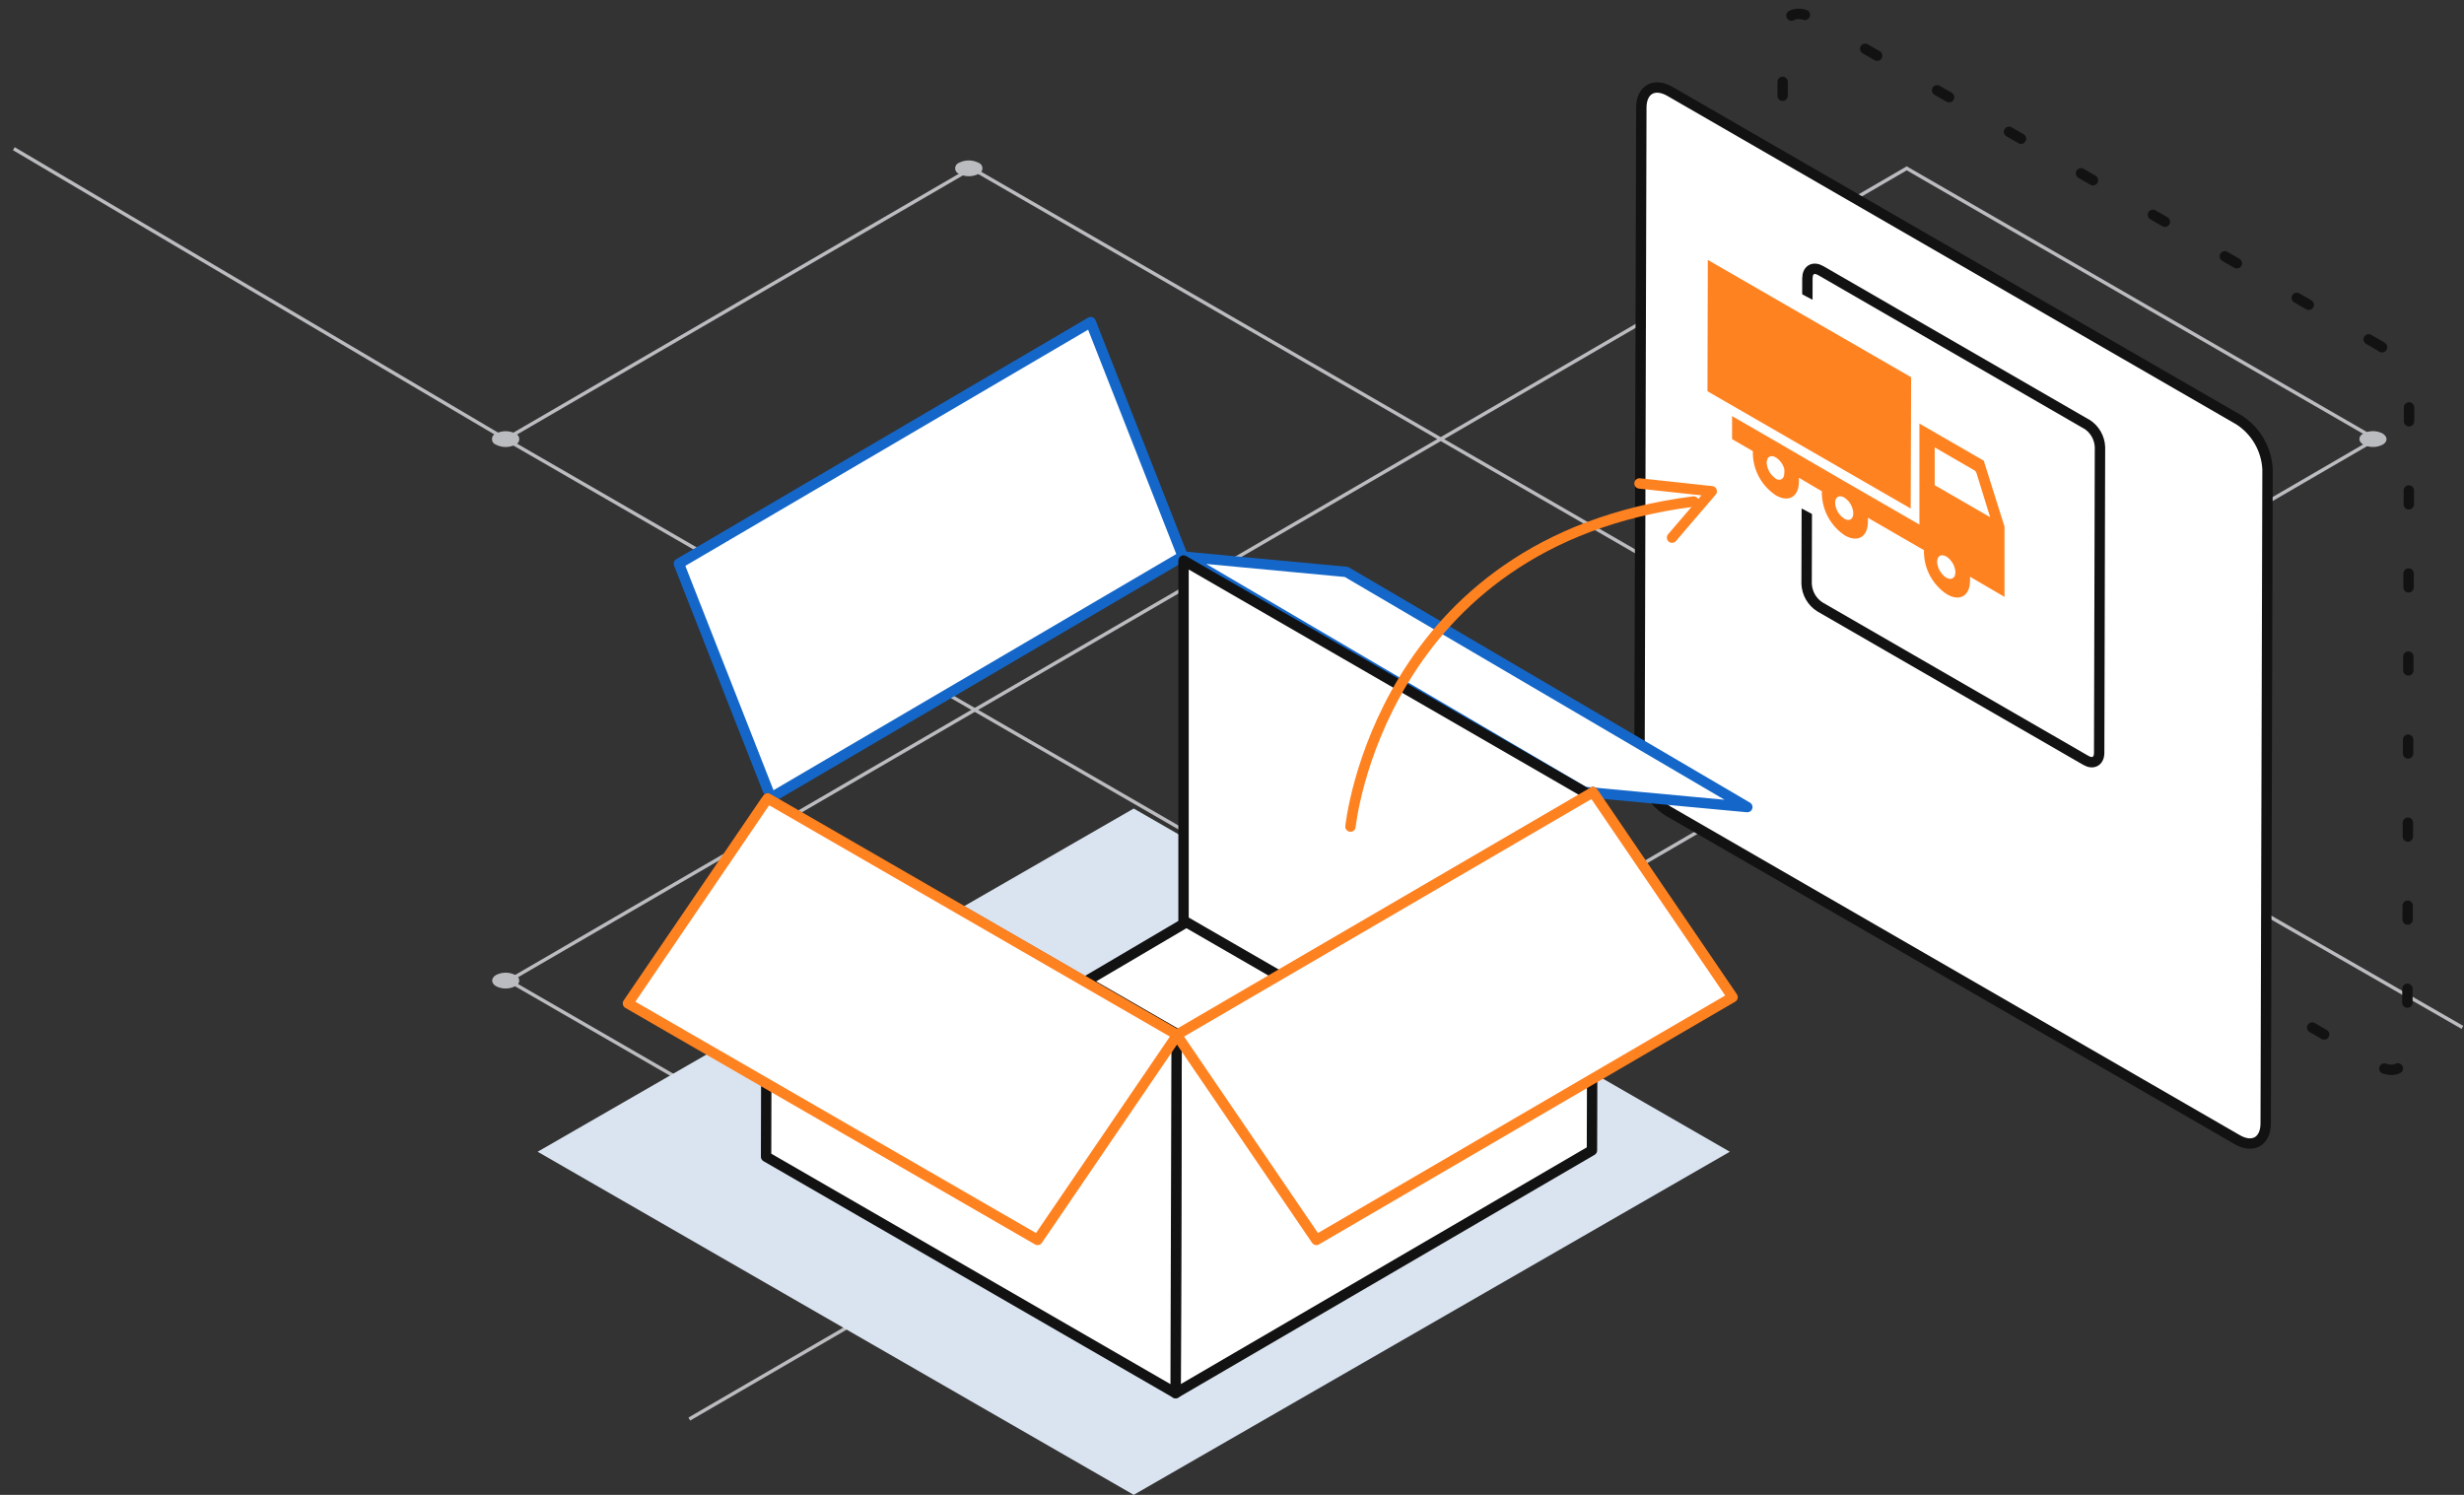
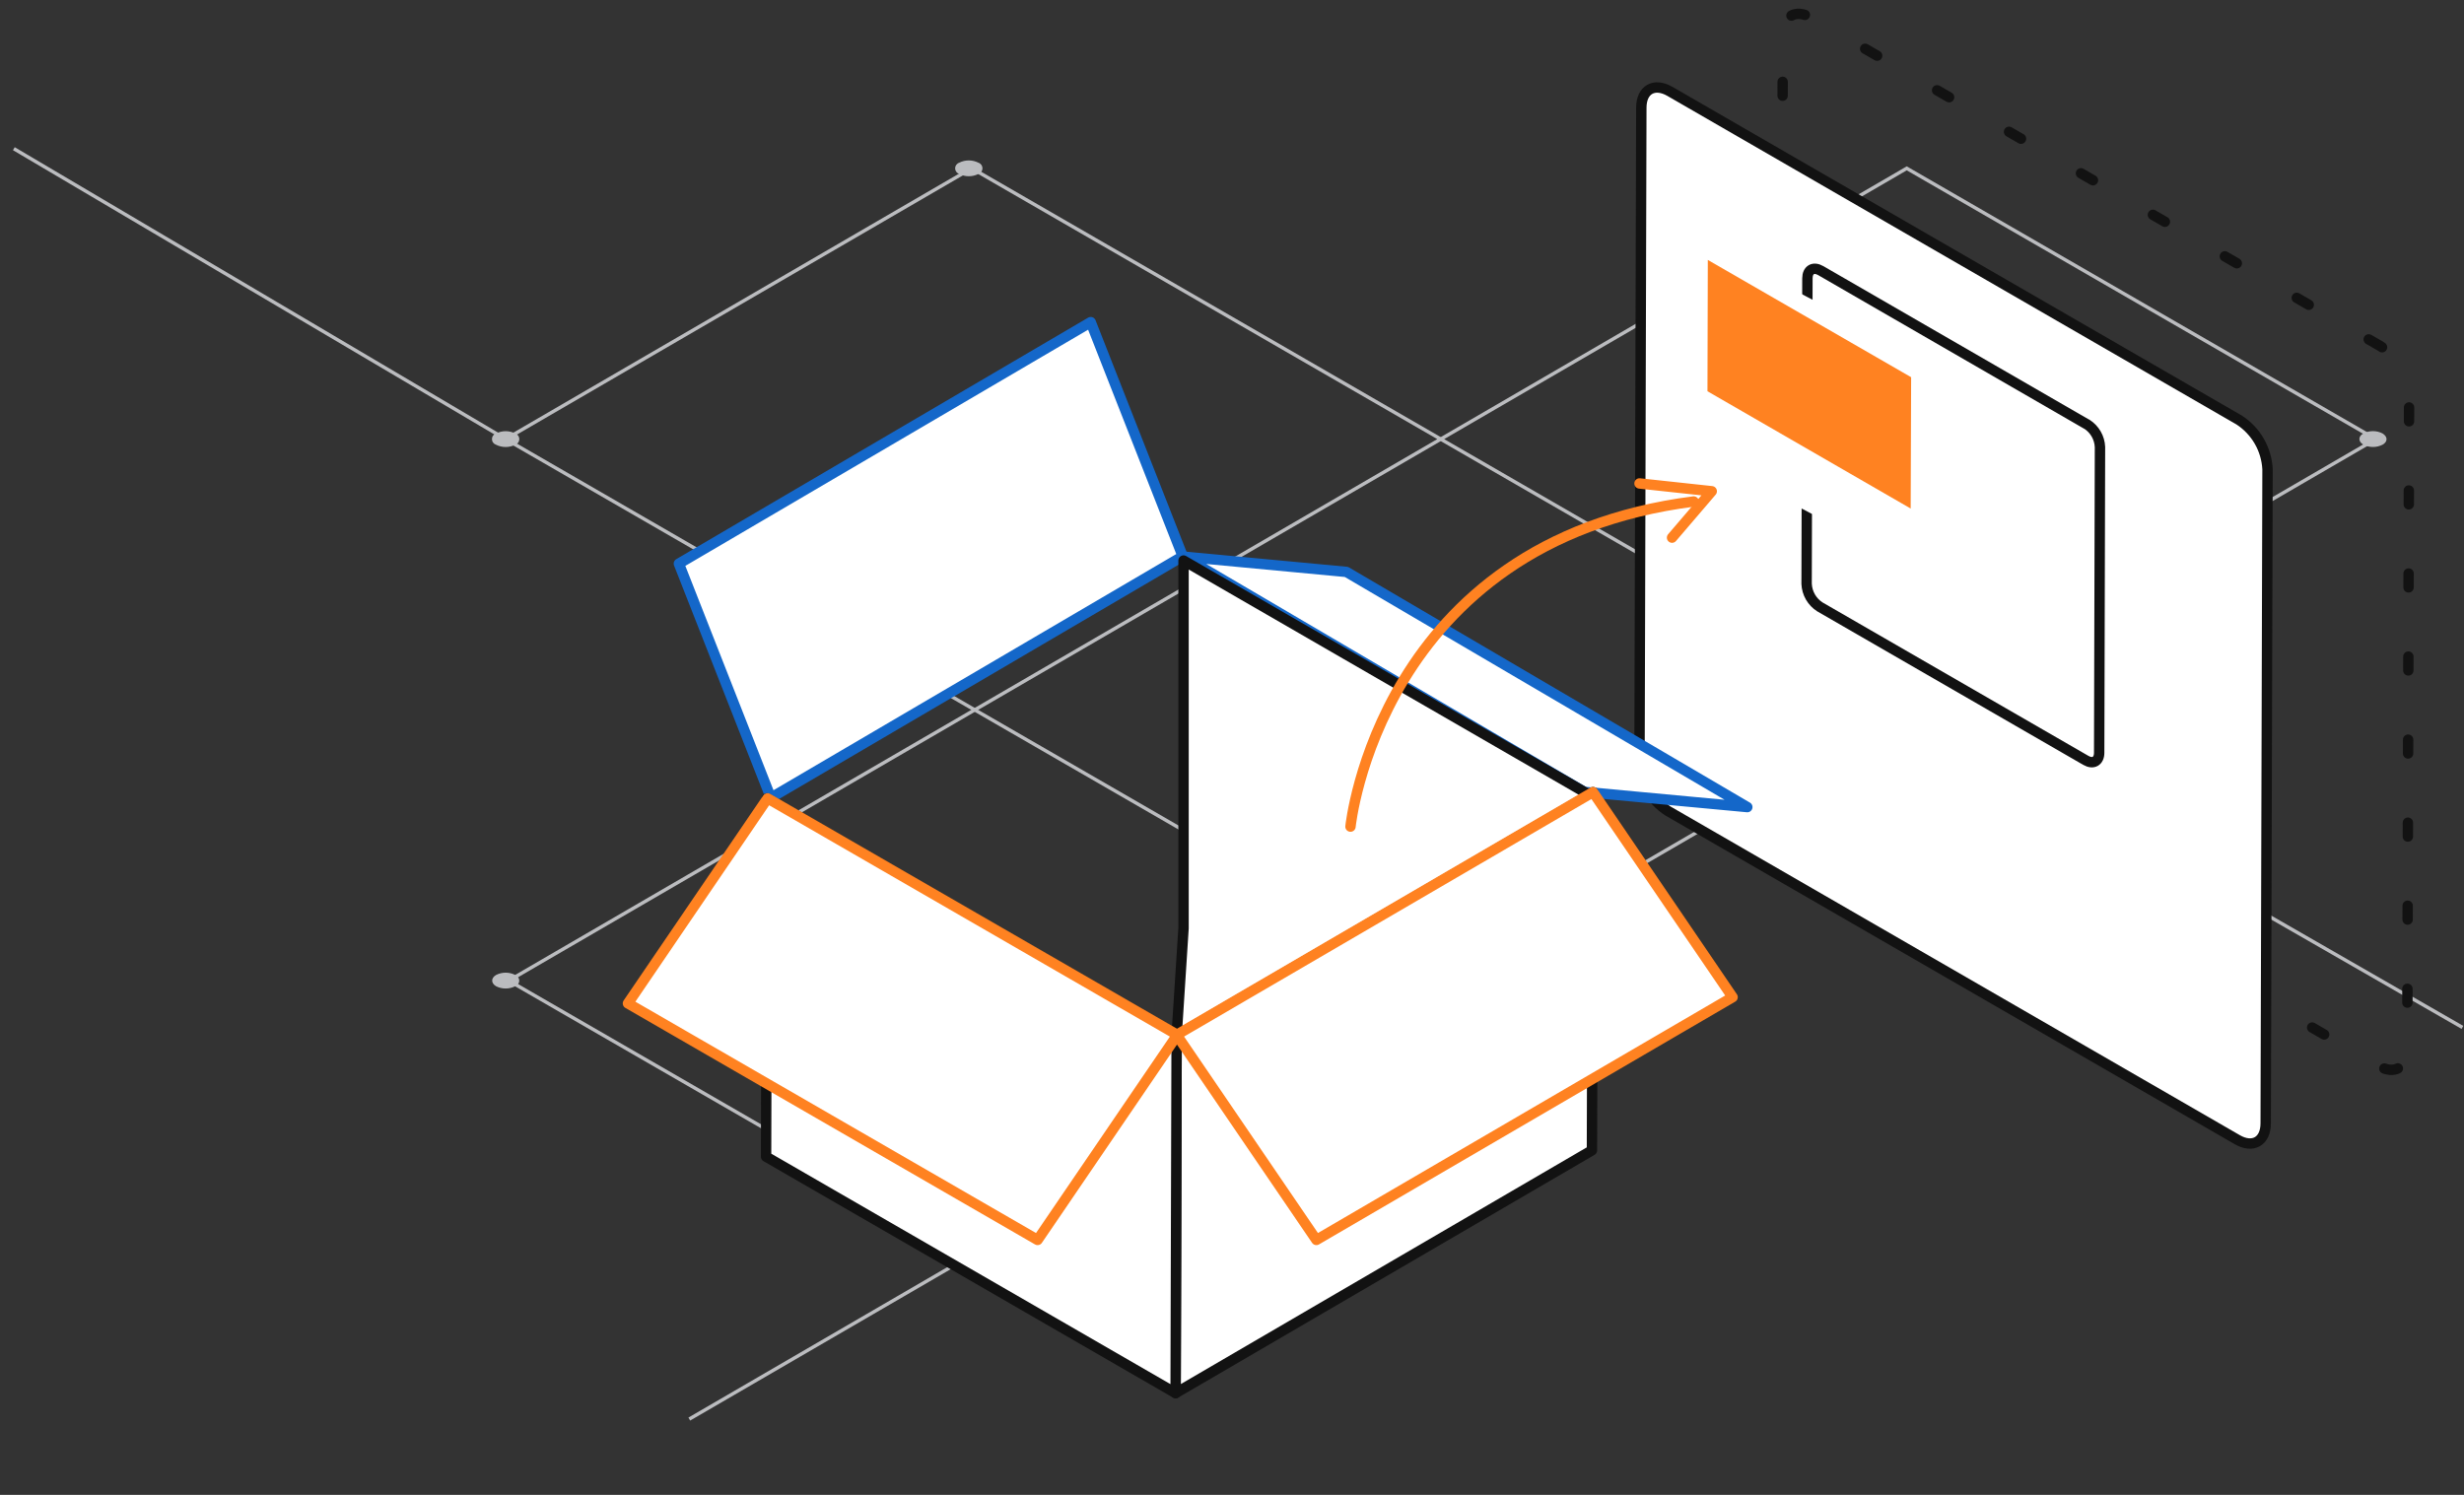
<svg xmlns="http://www.w3.org/2000/svg" width="178" height="108" viewBox="0 0 178 108" fill="none">
  <rect x="0" y="0" width="178" height="108" fill="#333333" stroke="none" />
  <path d="M70.638 90.412L49.795 102.524" stroke="#BBBCBF" stroke-width="0.25" stroke-miterlimit="10" />
  <path d="M137.96 51.195L117.121 63.307" stroke="#BBBCBF" stroke-width="0.25" stroke-miterlimit="10" />
  <path d="M36.531 31.725L1 10.742" stroke="#BBBCBF" stroke-width="0.25" stroke-miterlimit="10" />
  <path d="M137.959 51.287L177.886 74.227" stroke="#BBBCBF" stroke-width="0.25" stroke-miterlimit="10" />
  <path d="M171.625 31.725L137.743 12.162L104.078 31.725L137.96 51.287L171.625 31.725Z" stroke="#BBBCBF" stroke-width="0.25" stroke-miterlimit="10" />
  <path d="M104.299 70.85L70.417 51.287L36.752 70.85L70.638 90.412L104.299 70.85Z" stroke="#BBBCBF" stroke-width="0.25" stroke-miterlimit="10" />
  <path d="M104.079 31.724L70.196 12.158L36.531 31.724L70.417 51.287L104.079 31.724Z" stroke="#BBBCBF" stroke-width="0.25" stroke-miterlimit="10" />
  <path d="M37.228 31.32C37.012 31.21 36.772 31.152 36.529 31.152C36.286 31.152 36.047 31.21 35.83 31.32C35.745 31.348 35.672 31.402 35.62 31.475C35.567 31.547 35.539 31.635 35.539 31.724C35.539 31.814 35.567 31.901 35.62 31.974C35.672 32.046 35.745 32.1 35.83 32.129C36.046 32.239 36.285 32.296 36.528 32.296C36.77 32.296 37.009 32.239 37.225 32.129C37.31 32.1 37.383 32.046 37.436 31.974C37.488 31.901 37.516 31.814 37.516 31.724C37.516 31.635 37.488 31.547 37.436 31.475C37.383 31.402 37.31 31.348 37.225 31.32" fill="#BBBCBF" />
  <path d="M37.229 70.442C37.012 70.331 36.773 70.273 36.53 70.273C36.287 70.273 36.047 70.331 35.831 70.442C35.463 70.663 35.463 71.027 35.831 71.251C36.047 71.361 36.285 71.418 36.528 71.418C36.77 71.418 37.009 71.361 37.225 71.251C37.309 71.222 37.381 71.168 37.432 71.096C37.483 71.023 37.511 70.937 37.511 70.849C37.511 70.76 37.483 70.674 37.432 70.602C37.381 70.529 37.309 70.475 37.225 70.446" fill="#BBBCBF" />
  <path d="M138.438 50.887C138.222 50.776 137.983 50.719 137.741 50.719C137.498 50.719 137.259 50.776 137.044 50.887C136.676 51.108 136.676 51.472 137.044 51.697C137.26 51.806 137.498 51.864 137.741 51.864C137.983 51.864 138.222 51.806 138.438 51.697C138.806 51.476 138.806 51.115 138.438 50.891" fill="#BBBCBF" />
  <path d="M71.222 90.011C71.007 89.901 70.768 89.844 70.525 89.844C70.283 89.844 70.044 89.901 69.828 90.011C69.744 90.04 69.671 90.095 69.619 90.168C69.567 90.241 69.539 90.328 69.539 90.417C69.539 90.507 69.567 90.594 69.619 90.667C69.671 90.74 69.744 90.795 69.828 90.824C70.044 90.934 70.283 90.991 70.525 90.991C70.768 90.991 71.007 90.934 71.222 90.824C71.306 90.795 71.378 90.74 71.43 90.668C71.481 90.596 71.508 90.51 71.508 90.421C71.508 90.333 71.481 90.246 71.43 90.174C71.378 90.102 71.306 90.047 71.222 90.018" fill="#BBBCBF" />
  <path d="M172.121 31.317C171.905 31.206 171.666 31.148 171.423 31.148C171.181 31.148 170.942 31.206 170.726 31.317C170.34 31.538 170.358 31.902 170.726 32.126C170.942 32.236 171.181 32.294 171.423 32.294C171.666 32.294 171.905 32.236 172.121 32.126C172.507 31.906 172.489 31.545 172.121 31.321" fill="#BBBCBF" />
  <path d="M70.684 11.757C70.468 11.647 70.229 11.59 69.987 11.59C69.744 11.59 69.505 11.647 69.289 11.757C69.204 11.785 69.131 11.84 69.078 11.912C69.026 11.985 68.998 12.072 68.998 12.162C68.998 12.251 69.026 12.338 69.078 12.411C69.131 12.484 69.204 12.538 69.289 12.566C69.505 12.676 69.744 12.733 69.987 12.733C70.229 12.733 70.468 12.676 70.684 12.566C70.769 12.538 70.842 12.484 70.895 12.411C70.947 12.338 70.975 12.251 70.975 12.162C70.975 12.072 70.947 11.985 70.895 11.912C70.842 11.84 70.769 11.785 70.684 11.757Z" fill="#BBBCBF" />
-   <path d="M81.901 107.999L38.84 83.211L81.901 58.414L124.962 83.211L81.901 107.999Z" fill="#DAE4F0" />
  <path d="M171.982 25.019L130.858 1.283C129.72 0.627 128.797 1.15 128.789 2.455L128.656 49.71C128.693 50.423 128.899 51.117 129.255 51.735C129.612 52.353 130.11 52.877 130.708 53.266L171.833 77.01C172.971 77.667 173.893 77.143 173.901 75.831L174.034 28.575C173.994 27.863 173.787 27.171 173.431 26.553C173.075 25.936 172.579 25.41 171.982 25.019Z" stroke="#121212" stroke-width="0.75" stroke-linecap="round" stroke-linejoin="round" stroke-dasharray="1 5" />
  <path d="M161.755 30.344L120.631 6.6C119.501 5.952 118.57 6.475 118.57 7.78L118.438 55.035C118.473 55.748 118.678 56.443 119.035 57.061C119.392 57.679 119.89 58.204 120.49 58.591L161.614 82.335C162.744 82.992 163.674 82.469 163.674 81.156L163.807 33.9C163.771 33.187 163.566 32.493 163.209 31.875C162.853 31.257 162.354 30.732 161.755 30.344Z" fill="white" />
  <path d="M161.755 30.344L120.631 6.6C119.501 5.952 118.57 6.475 118.57 7.78L118.438 55.035C118.473 55.748 118.678 56.443 119.035 57.061C119.392 57.679 119.89 58.204 120.49 58.591L161.614 82.335C162.744 82.992 163.675 82.469 163.675 81.156L163.807 33.9C163.771 33.187 163.566 32.493 163.209 31.875C162.853 31.257 162.354 30.732 161.755 30.344" stroke="#121212" stroke-width="0.75" stroke-linecap="round" stroke-linejoin="round" />
  <path d="M150.748 30.651L131.532 19.552C131 19.244 130.568 19.493 130.568 20.108L130.51 42.182C130.525 42.516 130.619 42.84 130.785 43.13C130.951 43.419 131.185 43.664 131.465 43.844L150.682 54.935C151.213 55.243 151.645 54.993 151.645 54.387L151.703 32.304C151.69 31.971 151.596 31.645 151.43 31.356C151.263 31.067 151.029 30.822 150.748 30.643" fill="white" />
  <path d="M150.748 30.651L131.532 19.552C131 19.244 130.568 19.493 130.568 20.108L130.51 42.182C130.525 42.516 130.619 42.84 130.785 43.13C130.951 43.419 131.185 43.664 131.465 43.844L150.682 54.935C151.213 55.243 151.645 54.993 151.645 54.387L151.703 32.304C151.69 31.971 151.596 31.645 151.43 31.356C151.263 31.067 151.029 30.822 150.748 30.643" stroke="#121212" stroke-width="0.75" stroke-linecap="round" stroke-linejoin="round" />
  <path d="M85.492 40.215L97.265 41.32L126.226 58.31L114.454 57.213L85.492 40.215Z" fill="white" stroke="#1467C9" stroke-width="0.75" stroke-linecap="round" stroke-linejoin="round" />
  <path d="M85.44 40.19L78.794 23.275L49.043 40.722L55.689 57.637L85.44 40.19Z" fill="white" stroke="#1467C9" stroke-width="0.75" stroke-linecap="round" stroke-linejoin="round" />
  <path d="M115.077 57.23L115.003 83.11L84.928 100.648L85.002 74.769L115.077 57.23Z" fill="white" stroke="#121212" stroke-width="0.75" stroke-linecap="round" stroke-linejoin="round" />
  <path d="M85.001 74.769L84.927 100.649L55.342 83.567L55.408 57.68L85.001 74.769Z" fill="white" stroke="#121212" stroke-width="0.75" stroke-linecap="round" stroke-linejoin="round" />
  <path d="M85.499 67.067V40.498L114.817 57.43L85 74.818L85.499 67.067Z" fill="white" stroke="#121212" stroke-width="0.75" stroke-linecap="round" stroke-linejoin="round" />
  <path d="M113.051 68.546L100.805 75.625V67.832L113.051 60.762V68.546Z" fill="white" stroke="#121212" stroke-width="0.75" stroke-linecap="round" stroke-linejoin="round" />
  <path opacity="0.4" d="M111.346 62.879L102.689 67.864V68.263L111.346 63.278V62.879ZM111.346 64.192L102.689 69.176V69.584L111.346 64.599V64.192ZM111.346 65.504L102.689 70.489V70.888L111.346 65.903V65.504ZM111.346 66.817L102.689 71.802V72.201L111.346 67.216V66.817ZM111.346 68.13L102.689 73.114V73.513L111.346 68.528V68.13Z" fill="white" stroke="#121212" stroke-width="0.75" stroke-linecap="round" stroke-linejoin="round" />
-   <path d="M78.445 70.906L85.175 74.785L92.428 70.507L85.707 66.627L78.445 70.906Z" fill="white" stroke="#121212" stroke-width="0.75" stroke-linecap="round" stroke-linejoin="round" />
  <path d="M125.163 72.044L115.077 57.23L85.002 74.769L95.096 89.582L125.163 72.044Z" fill="white" stroke="#FF8221" stroke-width="0.75" stroke-linecap="round" stroke-linejoin="round" />
  <path d="M45.363 72.493L55.449 57.68L85.05 74.769L74.956 89.582L45.363 72.493Z" fill="white" stroke="#FF8221" stroke-width="0.75" stroke-linecap="round" stroke-linejoin="round" />
  <path d="M97.559 59.72C97.559 59.72 99.641 39.13 122.351 36.232" stroke="#FF8221" stroke-width="0.75" stroke-linecap="round" stroke-linejoin="round" />
  <path d="M118.438 34.928L123.657 35.492L120.789 38.842" stroke="#FF8221" stroke-width="0.75" stroke-linecap="round" stroke-linejoin="round" />
  <path d="M133.295 38.393L128.875 36.067V20.572L133.295 22.898V38.393Z" fill="white" />
  <path d="M138.061 27.253L123.373 18.779L123.348 28.267L138.028 36.741L138.061 27.253Z" fill="#FF8221" />
-   <path d="M128.282 34.574C128.09 34.447 127.931 34.278 127.817 34.079C127.703 33.88 127.637 33.656 127.626 33.427C127.624 33.339 127.641 33.251 127.676 33.17C127.775 32.945 128.016 32.887 128.282 33.045C128.581 33.239 128.799 33.534 128.897 33.876C128.909 33.981 128.909 34.087 128.897 34.192C128.897 34.607 128.606 34.781 128.24 34.574M133.225 37.465C133.033 37.341 132.874 37.173 132.759 36.975C132.645 36.777 132.58 36.555 132.569 36.327C132.566 36.238 132.583 36.15 132.619 36.069C132.719 35.845 132.951 35.787 133.225 35.944C133.525 36.135 133.742 36.432 133.832 36.775C133.869 36.876 133.886 36.984 133.882 37.091C133.882 37.515 133.591 37.689 133.225 37.473M140.594 41.735C140.404 41.608 140.246 41.438 140.132 41.239C140.018 41.04 139.952 40.817 139.938 40.589C139.939 40.501 139.956 40.413 139.988 40.331C140.088 40.107 140.32 40.049 140.603 40.206C140.899 40.401 141.114 40.696 141.209 41.037C141.243 41.139 141.259 41.246 141.259 41.353C141.259 41.768 140.96 41.943 140.594 41.735ZM139.764 35.022V34.948V32.322L142.638 33.984C142.704 34.028 142.754 34.092 142.779 34.167L143.768 37.365L139.755 35.047M143.328 33.294L138.659 30.602V37.897L133.275 34.79L128.29 31.89L125.125 30.062V31.724L126.629 32.596C126.629 32.679 126.629 32.779 126.629 32.871C126.656 33.453 126.821 34.021 127.11 34.528C127.398 35.035 127.803 35.466 128.29 35.787C129.212 36.327 129.952 35.886 129.952 34.815C129.96 34.715 129.96 34.615 129.952 34.516L131.613 35.496C131.605 35.587 131.605 35.679 131.613 35.77C131.644 36.352 131.81 36.919 132.099 37.425C132.387 37.931 132.79 38.363 133.275 38.686C134.206 39.218 134.937 38.786 134.937 37.706C134.945 37.606 134.945 37.506 134.937 37.407L138.659 39.559L138.991 39.75C138.982 39.841 138.982 39.933 138.991 40.024C139.018 40.606 139.183 41.174 139.472 41.681C139.761 42.188 140.165 42.619 140.653 42.94C141.583 43.48 142.314 43.04 142.314 41.959C142.322 41.863 142.322 41.766 142.314 41.669L144.807 43.123V38.047L143.311 33.294" fill="#FF8221" />
</svg>